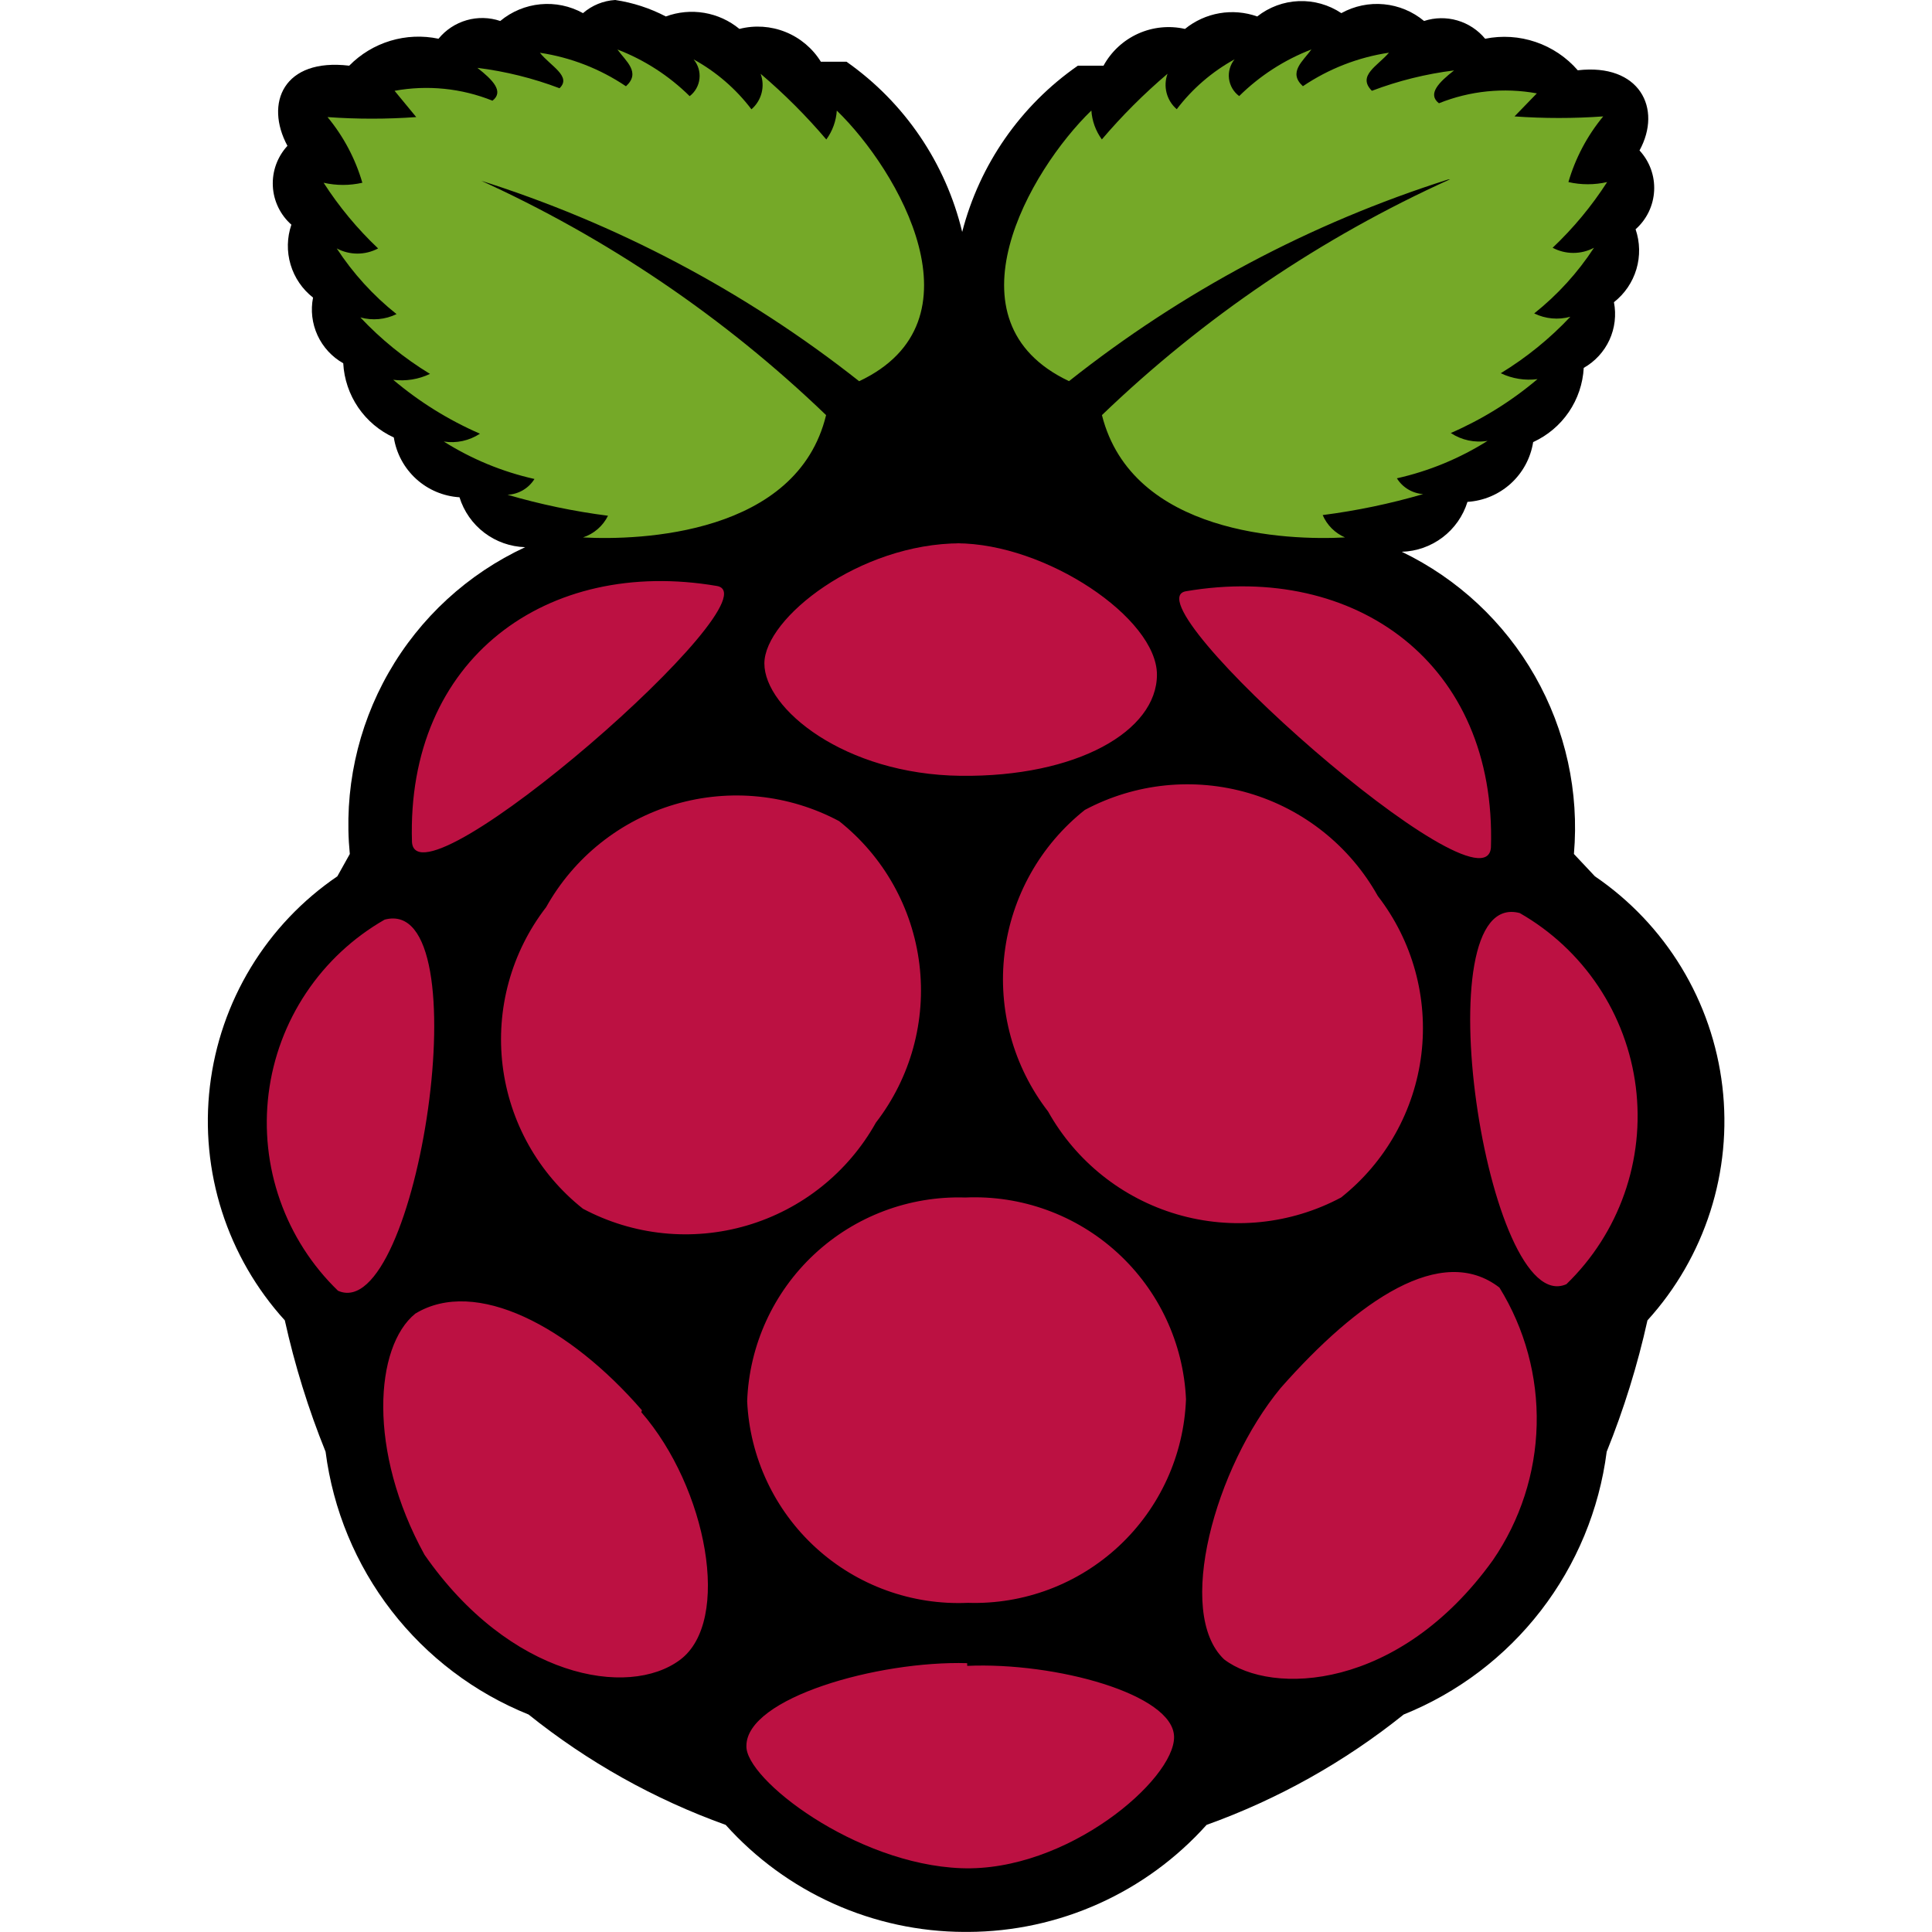
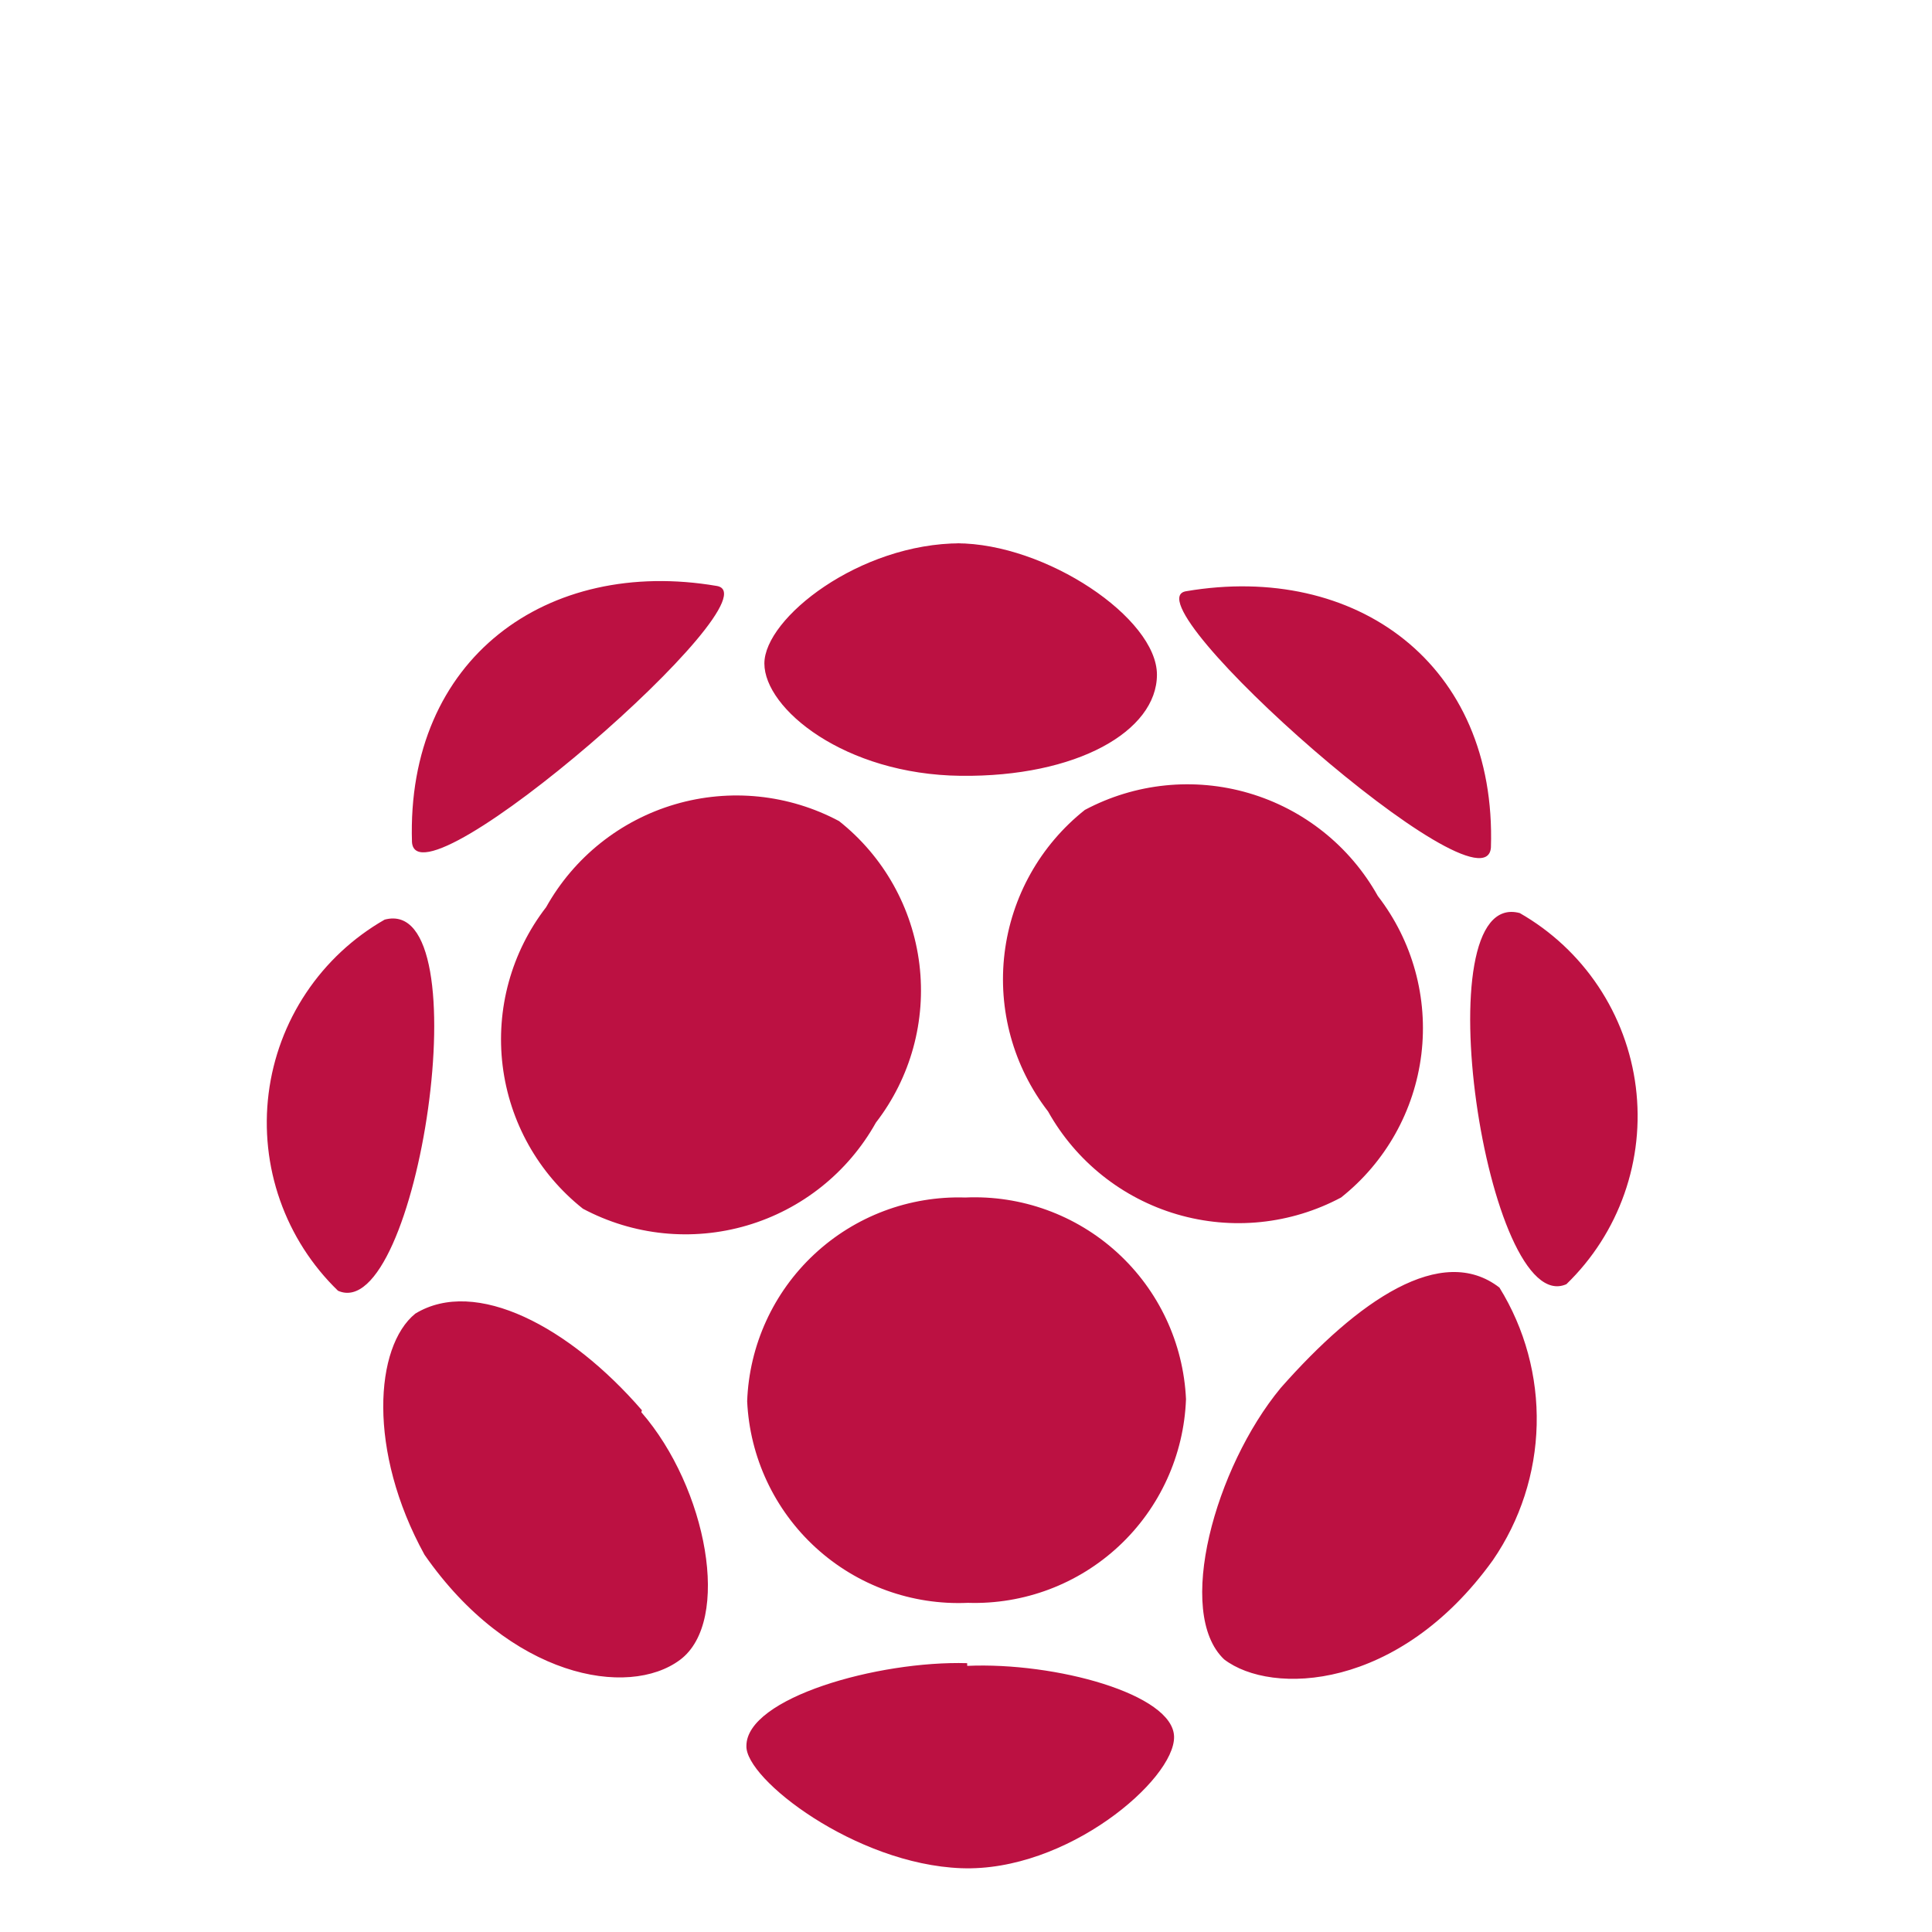
<svg xmlns="http://www.w3.org/2000/svg" width="100" height="100" viewBox="0 0 100 100" fill="none">
-   <path d="M31.841 0C31.226 0.037 30.641 0.276 30.176 0.68C29.504 0.308 28.736 0.148 27.972 0.221C27.208 0.293 26.483 0.595 25.893 1.086C25.331 0.896 24.723 0.882 24.152 1.046C23.581 1.211 23.073 1.545 22.697 2.005C21.872 1.831 21.015 1.868 20.208 2.111C19.4 2.355 18.666 2.798 18.075 3.4C14.675 2.993 13.687 5.338 14.878 7.549C14.62 7.828 14.42 8.157 14.29 8.514C14.16 8.872 14.103 9.252 14.122 9.632C14.14 10.012 14.235 10.384 14.4 10.727C14.565 11.07 14.796 11.377 15.082 11.629C14.854 12.296 14.839 13.019 15.04 13.695C15.241 14.371 15.647 14.968 16.203 15.403C16.073 16.062 16.154 16.745 16.435 17.356C16.716 17.966 17.181 18.472 17.766 18.803C17.81 19.621 18.078 20.412 18.539 21.089C19.001 21.766 19.639 22.303 20.384 22.644C20.514 23.47 20.922 24.226 21.54 24.789C22.158 25.352 22.949 25.686 23.783 25.739C24.01 26.47 24.46 27.112 25.069 27.575C25.679 28.038 26.418 28.299 27.183 28.322C24.211 29.701 21.741 31.971 20.115 34.816C18.489 37.66 17.787 40.94 18.106 44.202L17.461 45.358C15.648 46.593 14.12 48.202 12.982 50.078C11.844 51.954 11.122 54.052 10.864 56.23C10.606 58.409 10.819 60.618 11.488 62.707C12.157 64.796 13.266 66.718 14.742 68.342C15.256 70.663 15.961 72.937 16.852 75.141C17.237 78.137 18.413 80.977 20.26 83.368C22.107 85.758 24.557 87.614 27.359 88.743C30.42 91.199 33.867 93.13 37.561 94.456C39.117 96.191 41.019 97.581 43.145 98.535C45.272 99.49 47.574 99.988 49.905 99.996H50.108C52.439 99.988 54.742 99.49 56.868 98.535C58.994 97.581 60.896 96.191 62.452 94.456C66.146 93.13 69.593 91.199 72.654 88.743C75.456 87.614 77.907 85.758 79.753 83.368C81.6 80.977 82.777 78.137 83.162 75.141C84.052 72.937 84.757 70.663 85.272 68.342C86.747 66.718 87.856 64.796 88.525 62.707C89.194 60.618 89.407 58.409 89.149 56.23C88.891 54.052 88.169 51.954 87.031 50.078C85.893 48.202 84.365 46.593 82.552 45.358L81.466 44.202C81.743 40.998 81.039 37.786 79.448 34.993C77.857 32.199 75.453 29.955 72.557 28.56C73.322 28.537 74.061 28.276 74.67 27.813C75.28 27.35 75.729 26.708 75.956 25.977C76.79 25.925 77.582 25.59 78.2 25.027C78.818 24.465 79.226 23.708 79.356 22.882C80.101 22.542 80.739 22.004 81.201 21.327C81.662 20.65 81.929 19.859 81.974 19.041C82.558 18.711 83.024 18.204 83.305 17.594C83.585 16.984 83.666 16.301 83.537 15.642C84.092 15.207 84.499 14.61 84.7 13.933C84.901 13.257 84.886 12.535 84.658 11.867C84.943 11.615 85.175 11.308 85.34 10.965C85.504 10.623 85.599 10.25 85.618 9.87C85.637 9.49 85.58 9.11 85.45 8.752C85.32 8.395 85.12 8.067 84.861 7.788C86.053 5.611 84.861 3.267 81.665 3.638C81.082 2.966 80.331 2.461 79.488 2.174C78.646 1.887 77.743 1.829 76.871 2.005C76.497 1.552 75.995 1.222 75.431 1.058C74.868 0.894 74.268 0.904 73.709 1.086C73.12 0.595 72.395 0.293 71.631 0.221C70.867 0.148 70.099 0.308 69.427 0.68C68.776 0.245 68.004 0.027 67.222 0.058C66.44 0.089 65.688 0.367 65.074 0.852C64.448 0.63 63.775 0.572 63.12 0.685C62.465 0.798 61.85 1.078 61.334 1.497C60.52 1.313 59.668 1.399 58.908 1.742C58.147 2.086 57.519 2.667 57.118 3.4H55.79C52.828 5.458 50.704 8.512 49.803 12.004C48.947 8.437 46.818 5.305 43.817 3.196H42.489C42.058 2.501 41.417 1.961 40.659 1.656C39.901 1.35 39.065 1.294 38.272 1.497C37.749 1.065 37.122 0.779 36.454 0.666C35.785 0.553 35.099 0.617 34.463 0.852C33.644 0.424 32.759 0.136 31.845 0H31.841Z" fill="black" />
-   <path d="M24.737 9.279C31.395 12.292 37.49 16.421 42.758 21.486C41.262 27.676 33.134 27.981 30.176 27.817C30.455 27.725 30.714 27.579 30.936 27.386C31.158 27.194 31.339 26.959 31.47 26.695C29.71 26.469 27.971 26.106 26.269 25.609C26.55 25.596 26.824 25.515 27.067 25.373C27.31 25.231 27.515 25.031 27.664 24.792C26 24.419 24.413 23.763 22.971 22.854C23.623 22.956 24.291 22.811 24.842 22.448C23.218 21.742 21.705 20.802 20.353 19.658C21.003 19.742 21.664 19.636 22.256 19.353C20.929 18.545 19.717 17.562 18.653 16.43C19.277 16.603 19.943 16.542 20.525 16.258C19.318 15.298 18.273 14.15 17.43 12.859C17.759 13.034 18.127 13.126 18.501 13.126C18.874 13.126 19.242 13.034 19.571 12.859C18.497 11.843 17.55 10.702 16.75 9.459C17.41 9.609 18.095 9.609 18.755 9.459C18.393 8.215 17.779 7.058 16.953 6.06C18.482 6.17 20.016 6.17 21.544 6.06L20.423 4.7C22.127 4.389 23.884 4.566 25.491 5.212C26.105 4.735 25.491 4.125 24.71 3.512C26.164 3.693 27.591 4.048 28.961 4.567C29.606 3.954 28.484 3.41 27.945 2.731C29.54 2.97 31.062 3.563 32.4 4.465C33.181 3.75 32.4 3.176 31.958 2.562C33.358 3.101 34.631 3.923 35.697 4.977C35.839 4.868 35.957 4.731 36.044 4.575C36.132 4.419 36.186 4.247 36.205 4.069C36.224 3.891 36.207 3.712 36.155 3.541C36.102 3.37 36.016 3.211 35.901 3.074C37.069 3.716 38.089 4.596 38.894 5.657C39.151 5.436 39.334 5.142 39.419 4.814C39.505 4.485 39.487 4.139 39.37 3.821C40.594 4.86 41.73 5.997 42.77 7.22C43.089 6.783 43.278 6.264 43.313 5.724C46.509 8.818 51.03 16.637 44.47 19.732C38.575 15.078 31.88 11.541 24.713 9.295L24.737 9.279ZM75.058 9.279C68.399 12.292 62.304 16.421 57.036 21.486C58.599 27.676 66.66 27.981 69.618 27.817C69.099 27.593 68.685 27.179 68.462 26.66C70.221 26.434 71.96 26.071 73.663 25.574C73.387 25.555 73.12 25.472 72.884 25.33C72.647 25.188 72.448 24.991 72.303 24.757C73.966 24.384 75.553 23.728 76.996 22.819C76.333 22.929 75.653 22.784 75.093 22.413C76.717 21.706 78.23 20.767 79.582 19.623C78.932 19.707 78.271 19.601 77.68 19.318C79.006 18.51 80.218 17.526 81.282 16.395C80.658 16.568 79.993 16.507 79.41 16.223C80.617 15.263 81.662 14.115 82.505 12.824C82.176 12.999 81.808 13.091 81.434 13.091C81.061 13.091 80.694 12.999 80.364 12.824C81.438 11.808 82.385 10.667 83.185 9.424C82.525 9.574 81.84 9.574 81.181 9.424C81.543 8.18 82.156 7.023 82.982 6.025C81.454 6.134 79.919 6.134 78.391 6.025L79.547 4.833C77.843 4.522 76.086 4.699 74.479 5.345C73.866 4.868 74.479 4.258 75.261 3.645C73.807 3.826 72.379 4.18 71.009 4.7C70.228 3.918 71.314 3.41 71.892 2.727C70.297 2.966 68.775 3.559 67.438 4.462C66.656 3.746 67.438 3.172 67.879 2.559C66.48 3.097 65.207 3.919 64.14 4.973C63.996 4.867 63.875 4.732 63.784 4.577C63.694 4.422 63.636 4.251 63.613 4.073C63.591 3.895 63.605 3.714 63.655 3.542C63.704 3.37 63.788 3.209 63.902 3.07C62.734 3.712 61.714 4.592 60.908 5.653C60.651 5.432 60.468 5.138 60.383 4.81C60.298 4.481 60.315 4.135 60.432 3.817C59.209 4.856 58.072 5.993 57.032 7.216C56.713 6.779 56.525 6.26 56.489 5.72C53.293 8.814 48.772 16.633 55.333 19.728C61.185 15.087 67.833 11.551 74.952 9.291L75.058 9.279Z" fill="#75A928" />
  <path d="M61.387 72.42C61.281 75.313 60.034 78.046 57.919 80.021C55.803 81.997 52.992 83.055 50.099 82.963C47.2 83.092 44.368 82.066 42.226 80.109C40.084 78.152 38.806 75.424 38.673 72.526C38.779 69.633 40.026 66.9 42.142 64.925C44.257 62.949 47.069 61.892 49.962 61.983C52.861 61.854 55.692 62.88 57.834 64.838C59.977 66.794 61.255 69.522 61.387 72.42ZM43.432 42.501C45.739 44.329 47.232 46.992 47.588 49.913C47.944 52.834 47.135 55.778 45.336 58.107C43.894 60.687 41.498 62.598 38.663 63.431C35.827 64.264 32.778 63.952 30.171 62.562C27.864 60.733 26.372 58.07 26.015 55.149C25.659 52.228 26.468 49.284 28.268 46.955C29.709 44.376 32.105 42.464 34.94 41.631C37.776 40.798 40.825 41.11 43.432 42.501ZM56.151 41.922C53.845 43.751 52.352 46.414 51.996 49.335C51.64 52.256 52.449 55.2 54.248 57.529C55.69 60.109 58.086 62.02 60.921 62.853C63.757 63.686 66.806 63.374 69.413 61.983C71.719 60.155 73.212 57.492 73.569 54.571C73.925 51.65 73.116 48.706 71.316 46.377C69.875 43.797 67.479 41.886 64.644 41.053C61.808 40.22 58.759 40.532 56.151 41.922ZM19.909 47.6C25.009 46.24 21.609 68.646 17.495 66.809C16.145 65.503 15.118 63.901 14.495 62.129C13.871 60.357 13.669 58.465 13.903 56.601C14.137 54.738 14.802 52.954 15.845 51.392C16.887 49.83 18.279 48.532 19.909 47.6ZM78.662 47.26C73.563 45.9 76.963 68.306 81.077 66.469C82.427 65.163 83.454 63.561 84.077 61.789C84.701 60.017 84.903 58.125 84.669 56.261C84.434 54.398 83.77 52.614 82.727 51.052C81.685 49.49 80.293 48.192 78.662 47.26ZM61.391 30.602C70.164 29.106 77.475 34.342 77.17 43.864C76.896 47.604 58.265 31.114 61.391 30.602ZM37.102 30.329C28.33 28.832 21.019 34.068 21.324 43.591C21.598 47.225 40.33 30.876 37.102 30.329ZM49.724 28.121C44.487 28.121 39.564 31.997 39.564 34.342C39.564 36.686 43.714 40.086 49.724 40.156C55.733 40.227 59.883 37.843 59.883 34.92C59.883 31.997 54.139 28.121 49.513 28.121H49.724ZM50.063 86.225C54.62 86.022 60.739 87.687 60.77 89.898C60.801 92.11 55.229 96.905 49.751 96.698C44.273 96.49 38.564 92.075 38.634 90.367C38.634 87.886 45.433 85.952 50.06 86.085L50.063 86.225ZM33.195 73.096C36.594 77.004 37.884 83.908 35.199 85.913C32.515 87.917 26.392 86.831 21.973 80.474C19.015 75.101 19.394 69.697 21.496 67.993C24.622 66.09 29.487 68.673 33.226 72.995L33.195 73.096ZM66.284 71.846C62.884 75.96 60.813 83.475 63.361 85.889C65.811 87.765 72.406 87.523 77.271 80.755C78.69 78.689 79.478 76.256 79.538 73.751C79.598 71.245 78.929 68.777 77.611 66.645C74.618 64.332 70.304 67.29 66.287 71.842L66.284 71.846Z" fill="#BC1142" />
</svg>